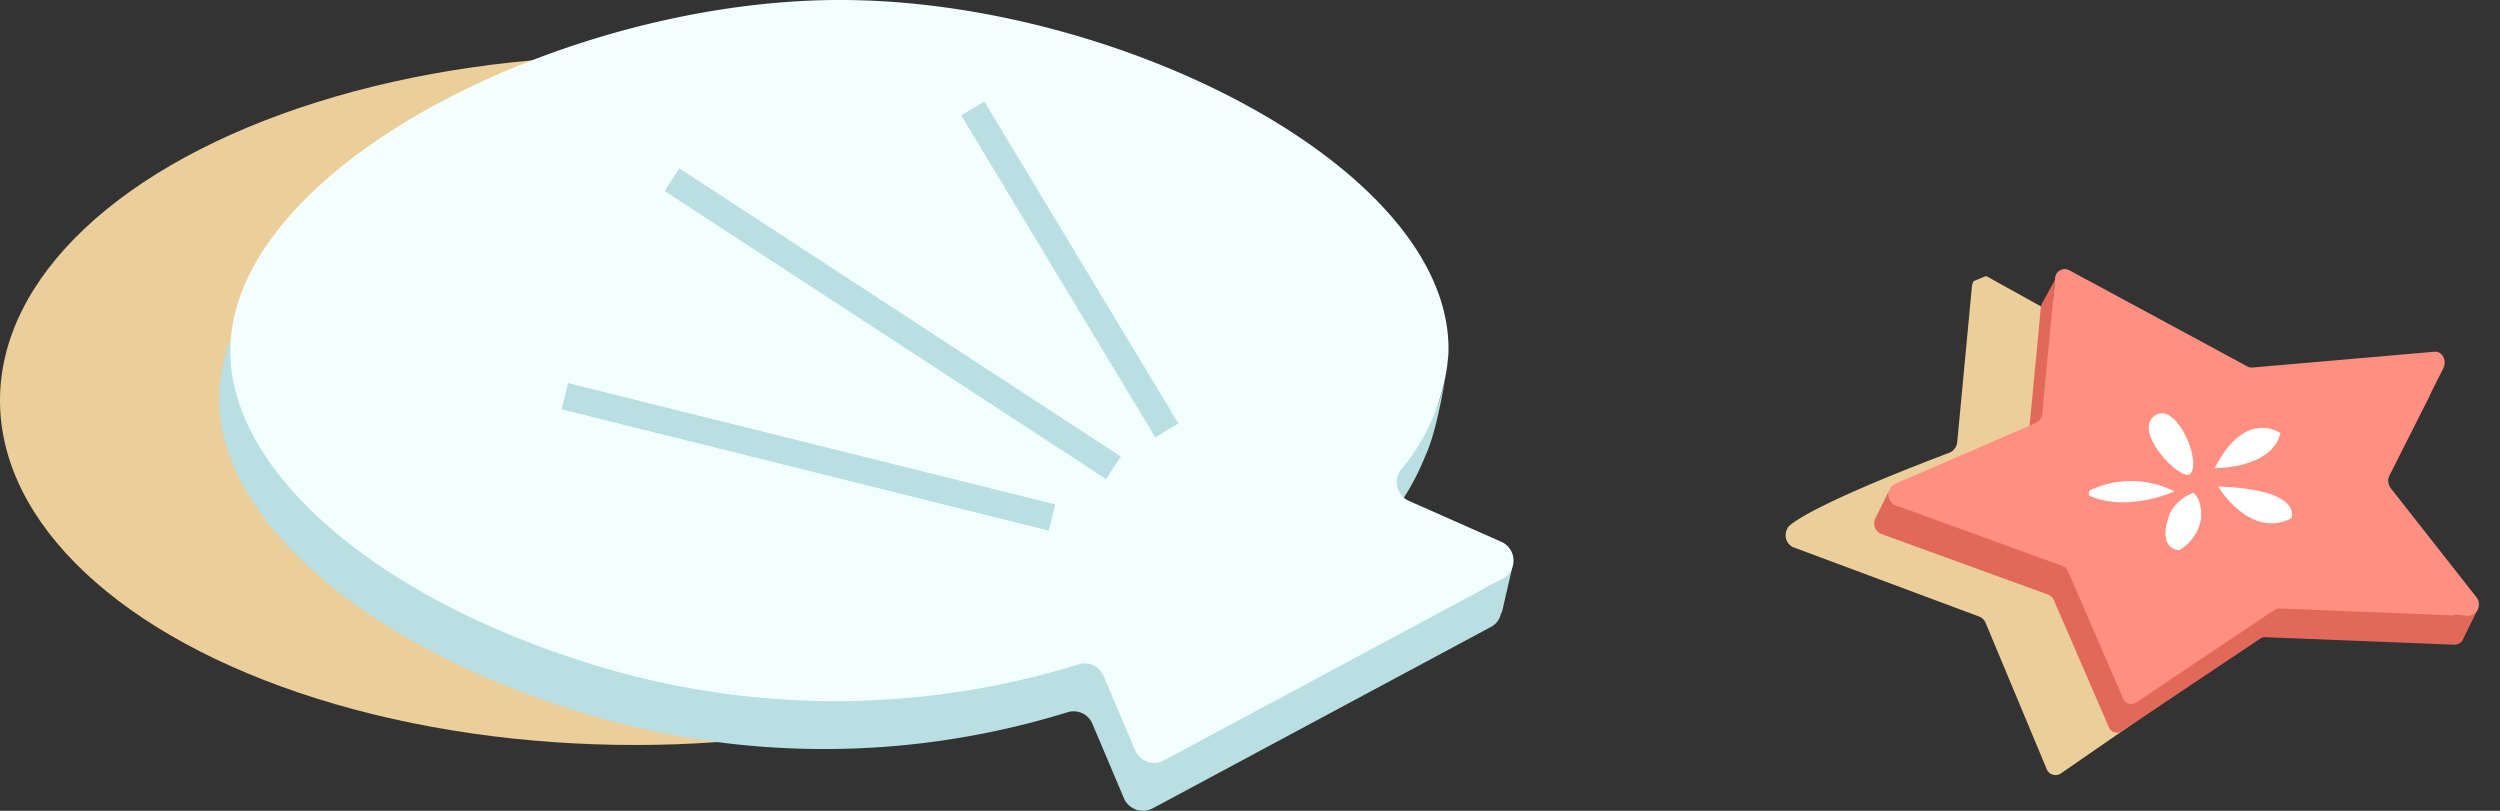
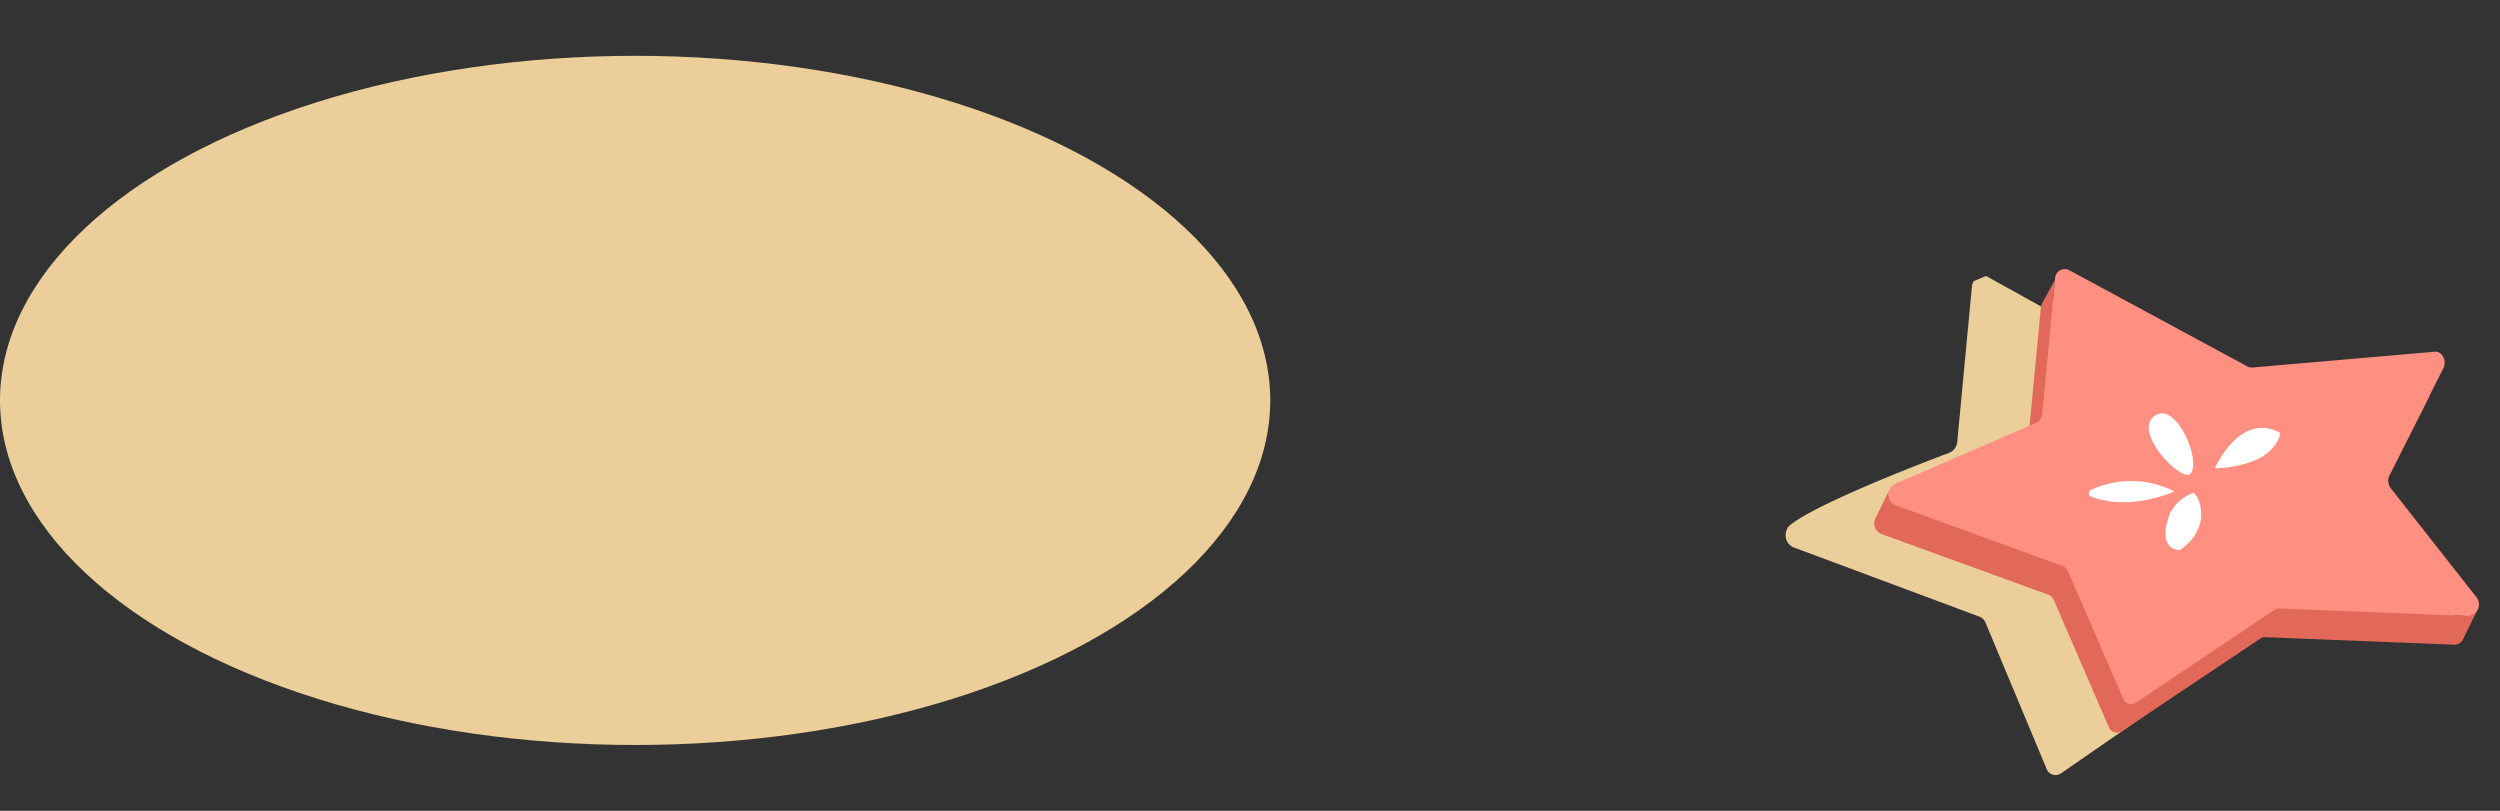
<svg xmlns="http://www.w3.org/2000/svg" width="185.002" height="60" viewBox="0 0 185.002 60">
  <rect x="0" y="0" width="185.002" height="60" fill="#333333" stroke="none" />
  <defs>
    <clipPath id="clip-path">
-       <rect id="長方形_7731" data-name="長方形 7731" width="95.785" height="60" fill="none" />
-     </clipPath>
+       </clipPath>
    <clipPath id="clip-path-2">
      <rect id="長方形_7732" data-name="長方形 7732" width="45.044" height="33.964" fill="none" />
    </clipPath>
  </defs>
  <g id="ejn-deco-001" transform="translate(-84.936 -2900.317)">
    <g id="グループ_17678" data-name="グループ 17678" transform="translate(84.936 2900.317)">
      <ellipse id="楕円形_909" data-name="楕円形 909" cx="47" cy="25.5" rx="47" ry="25.5" transform="translate(0 4.13)" fill="#ebce99" />
      <g id="グループ_17625" data-name="グループ 17625" transform="translate(16.215 0)">
        <g id="グループ_17623" data-name="グループ 17623" clip-path="url(#clip-path)">
          <path id="パス_3330" data-name="パス 3330" d="M95.725,39.9c-.21.739-1.931,1.589-2,1.623l-6.5-2.878a1.513,1.513,0,0,1-.6-2.3,18.316,18.316,0,0,0,2.643-4.6c.949-1.946,1.663-6.923,1.663-6.923s-.072.341-.216,1.313a12.43,12.43,0,0,1-.644,2.153c.016-.182.068-.366.072-.548C90.59,14.14,65.688,1.479,44.865,1.58,24.24,1.681-.509,14.344.007,27.992c.331,8.772,11.113,18.18,27.86,23.078a60.925,60.925,0,0,0,34.74-.276l.176-.054a1.51,1.51,0,0,1,1.843.857l2.328,5.5a1.536,1.536,0,0,0,2.138.75L94.152,44.408a1.443,1.443,0,0,0,.712-1l.068-.076Z" transform="translate(-0.001 1.967)" fill="#b9dfe3" />
          <path id="パス_3331" data-name="パス 3331" d="M94.414,40.089l-6.823-3.021a1.512,1.512,0,0,1-.6-2.3,15.1,15.1,0,0,0,3.517-8.6C90.958,12.56,66.054-.1,45.23,0,24.608.1-.141,12.764.375,26.412c.331,8.772,11.113,18.18,27.858,23.078a60.906,60.906,0,0,0,34.74-.276l.176-.054a1.51,1.51,0,0,1,1.843.857l2.328,5.5a1.536,1.536,0,0,0,2.138.75L94.518,42.828a1.524,1.524,0,0,0-.1-2.739" transform="translate(0.461 0)" fill="#f3ffff" />
          <path id="パス_3332" data-name="パス 3332" d="M35.812,9.949-.241.97.24-.97,36.294,8.009Z" transform="translate(25.582 29.318)" fill="#b9dfe3" />
          <path id="線_262" data-name="線 262" d="M32.128,22.163-.546.838.543-.838,33.217,20.487Z" transform="translate(33.509 13.294)" fill="#b9dfe3" />
          <path id="線_263" data-name="線 263" d="M13.509,24.343-.856.517.852-.517,15.217,23.309Z" transform="translate(55.771 8.024)" fill="#b9dfe3" />
        </g>
      </g>
    </g>
    <g id="グループ_17677" data-name="グループ 17677" transform="translate(215.939 2919.314)">
      <path id="パス_3341" data-name="パス 3341" d="M41.253,16.61a1.1,1.1,0,0,1-.167-1.116l3.8-9.352c.277-.684-.187-1.466-.809-1.365L29.184,7.2a.659.659,0,0,1-.388-.055L13.525.016C13.492,0,13.456.011,13.422,0l-.859.428h0a1.1,1.1,0,0,0-.1.447l-.277,11.471a.973.973,0,0,1-.468.843C.839,18.211.164,19.526.14,19.549a1.071,1.071,0,0,0-.075.192L0,19.905l.026-.019A.967.967,0,0,0,.61,20.992l14.123,4.167a.815.815,0,0,1,.485.429L20.451,36a.71.71,0,0,0,1.1.3L32.4,27.627C32.521,27.528,41.253,16.61,41.253,16.61Z" transform="matrix(0.998, 0.07, -0.07, 0.998, 2.54, 0.499)" fill="#ebce99" />
      <g id="グループ_17631" data-name="グループ 17631" transform="matrix(0.998, 0.07, -0.07, 0.998, 9.065, 0.003)">
        <path id="パス_3333" data-name="パス 3333" d="M0,1.473l.313.154L.736,0Z" transform="translate(40.45 4.59)" fill="#8cddf9" />
        <g id="グループ_17630" data-name="グループ 17630" transform="translate(0.001 0.002)">
          <g id="グループ_17629" data-name="グループ 17629" transform="translate(0 0)" clip-path="url(#clip-path-2)">
            <path id="パス_3334" data-name="パス 3334" d="M44.95,22.2a1.068,1.068,0,0,1-.5.431,9.672,9.672,0,0,1-1.2.061l-6.226-6.867a.936.936,0,0,1-.15-.971L40.29,6.715c.249-.6-.168-1.276-.726-1.188L26.194,7.638a.608.608,0,0,1-.349-.048L12.14,1.384c-.03-.014-.062,0-.093-.014L12.084,0l-.808,1.742h0a.937.937,0,0,0-.094.389l-.248,9.982a.842.842,0,0,1-.42.733L1.59,17.472a.916.916,0,0,1-.656-1.078L.126,18.381a.915.915,0,0,0-.068.167L0,18.691l.023-.016a.837.837,0,0,0,.524.962l12.676,3.626a.725.725,0,0,1,.435.374l4.7,9.059a.647.647,0,0,0,.989.261l9.734-7.547a.629.629,0,0,1,.37-.136l14-.423a.721.721,0,0,0,.648-.575Z" transform="translate(0.003 0.866)" fill="#e2695a" />
            <path id="パス_3335" data-name="パス 3335" d="M10.5,11.52.421,16.745a.881.881,0,0,0,.118,1.564l12.676,3.626a.721.721,0,0,1,.434.374l4.7,9.059a.647.647,0,0,0,.989.261l9.734-7.547a.629.629,0,0,1,.37-.136l14-.423a.859.859,0,0,0,.464-1.433l-6.886-7.6a.936.936,0,0,1-.15-.971L40.28,5.387c.25-.6-.167-1.276-.725-1.188L26.184,6.31a.6.6,0,0,1-.347-.048L12.131.056A.721.721,0,0,0,11.174.8l-.249,9.982a.84.84,0,0,1-.42.733" transform="translate(0.914 0.002)" fill="#ff8f81" />
            <path id="パス_3336" data-name="パス 3336" d="M1.855,0s.661.367.7,1.831A3.338,3.338,0,0,1,1.117,4.3S-.6,4.485.221,1.648A3.135,3.135,0,0,1,1.855,0" transform="translate(21.55 15.86)" fill="#fff" />
-             <path id="パス_3337" data-name="パス 3337" d="M0,.017S2.608,3.77,5.565,1.985c0,0,.816-2.2-5.565-1.969" transform="translate(25.194 15.249)" fill="#fff" />
            <path id="パス_3338" data-name="パス 3338" d="M0,3.231S4.242,2.958,4.669.3C4.669.3,1.945-1.391,0,3.231" transform="translate(24.845 10.708)" fill="#fff" />
            <path id="パス_3339" data-name="パス 3339" d="M3.281,4.353C4.164,3.439,1.9-1.032.379.219-1.186,1.5,2.557,4.876,3.281,4.353" transform="translate(19.764 10.156)" fill="#fff" />
            <path id="パス_3340" data-name="パス 3340" d="M.049,1.323S2.478,2.445,6.312.575A7.074,7.074,0,0,0,.1.909a.328.328,0,0,0-.05.413" transform="translate(15.691 15.284)" fill="#fff" />
          </g>
        </g>
      </g>
    </g>
  </g>
</svg>